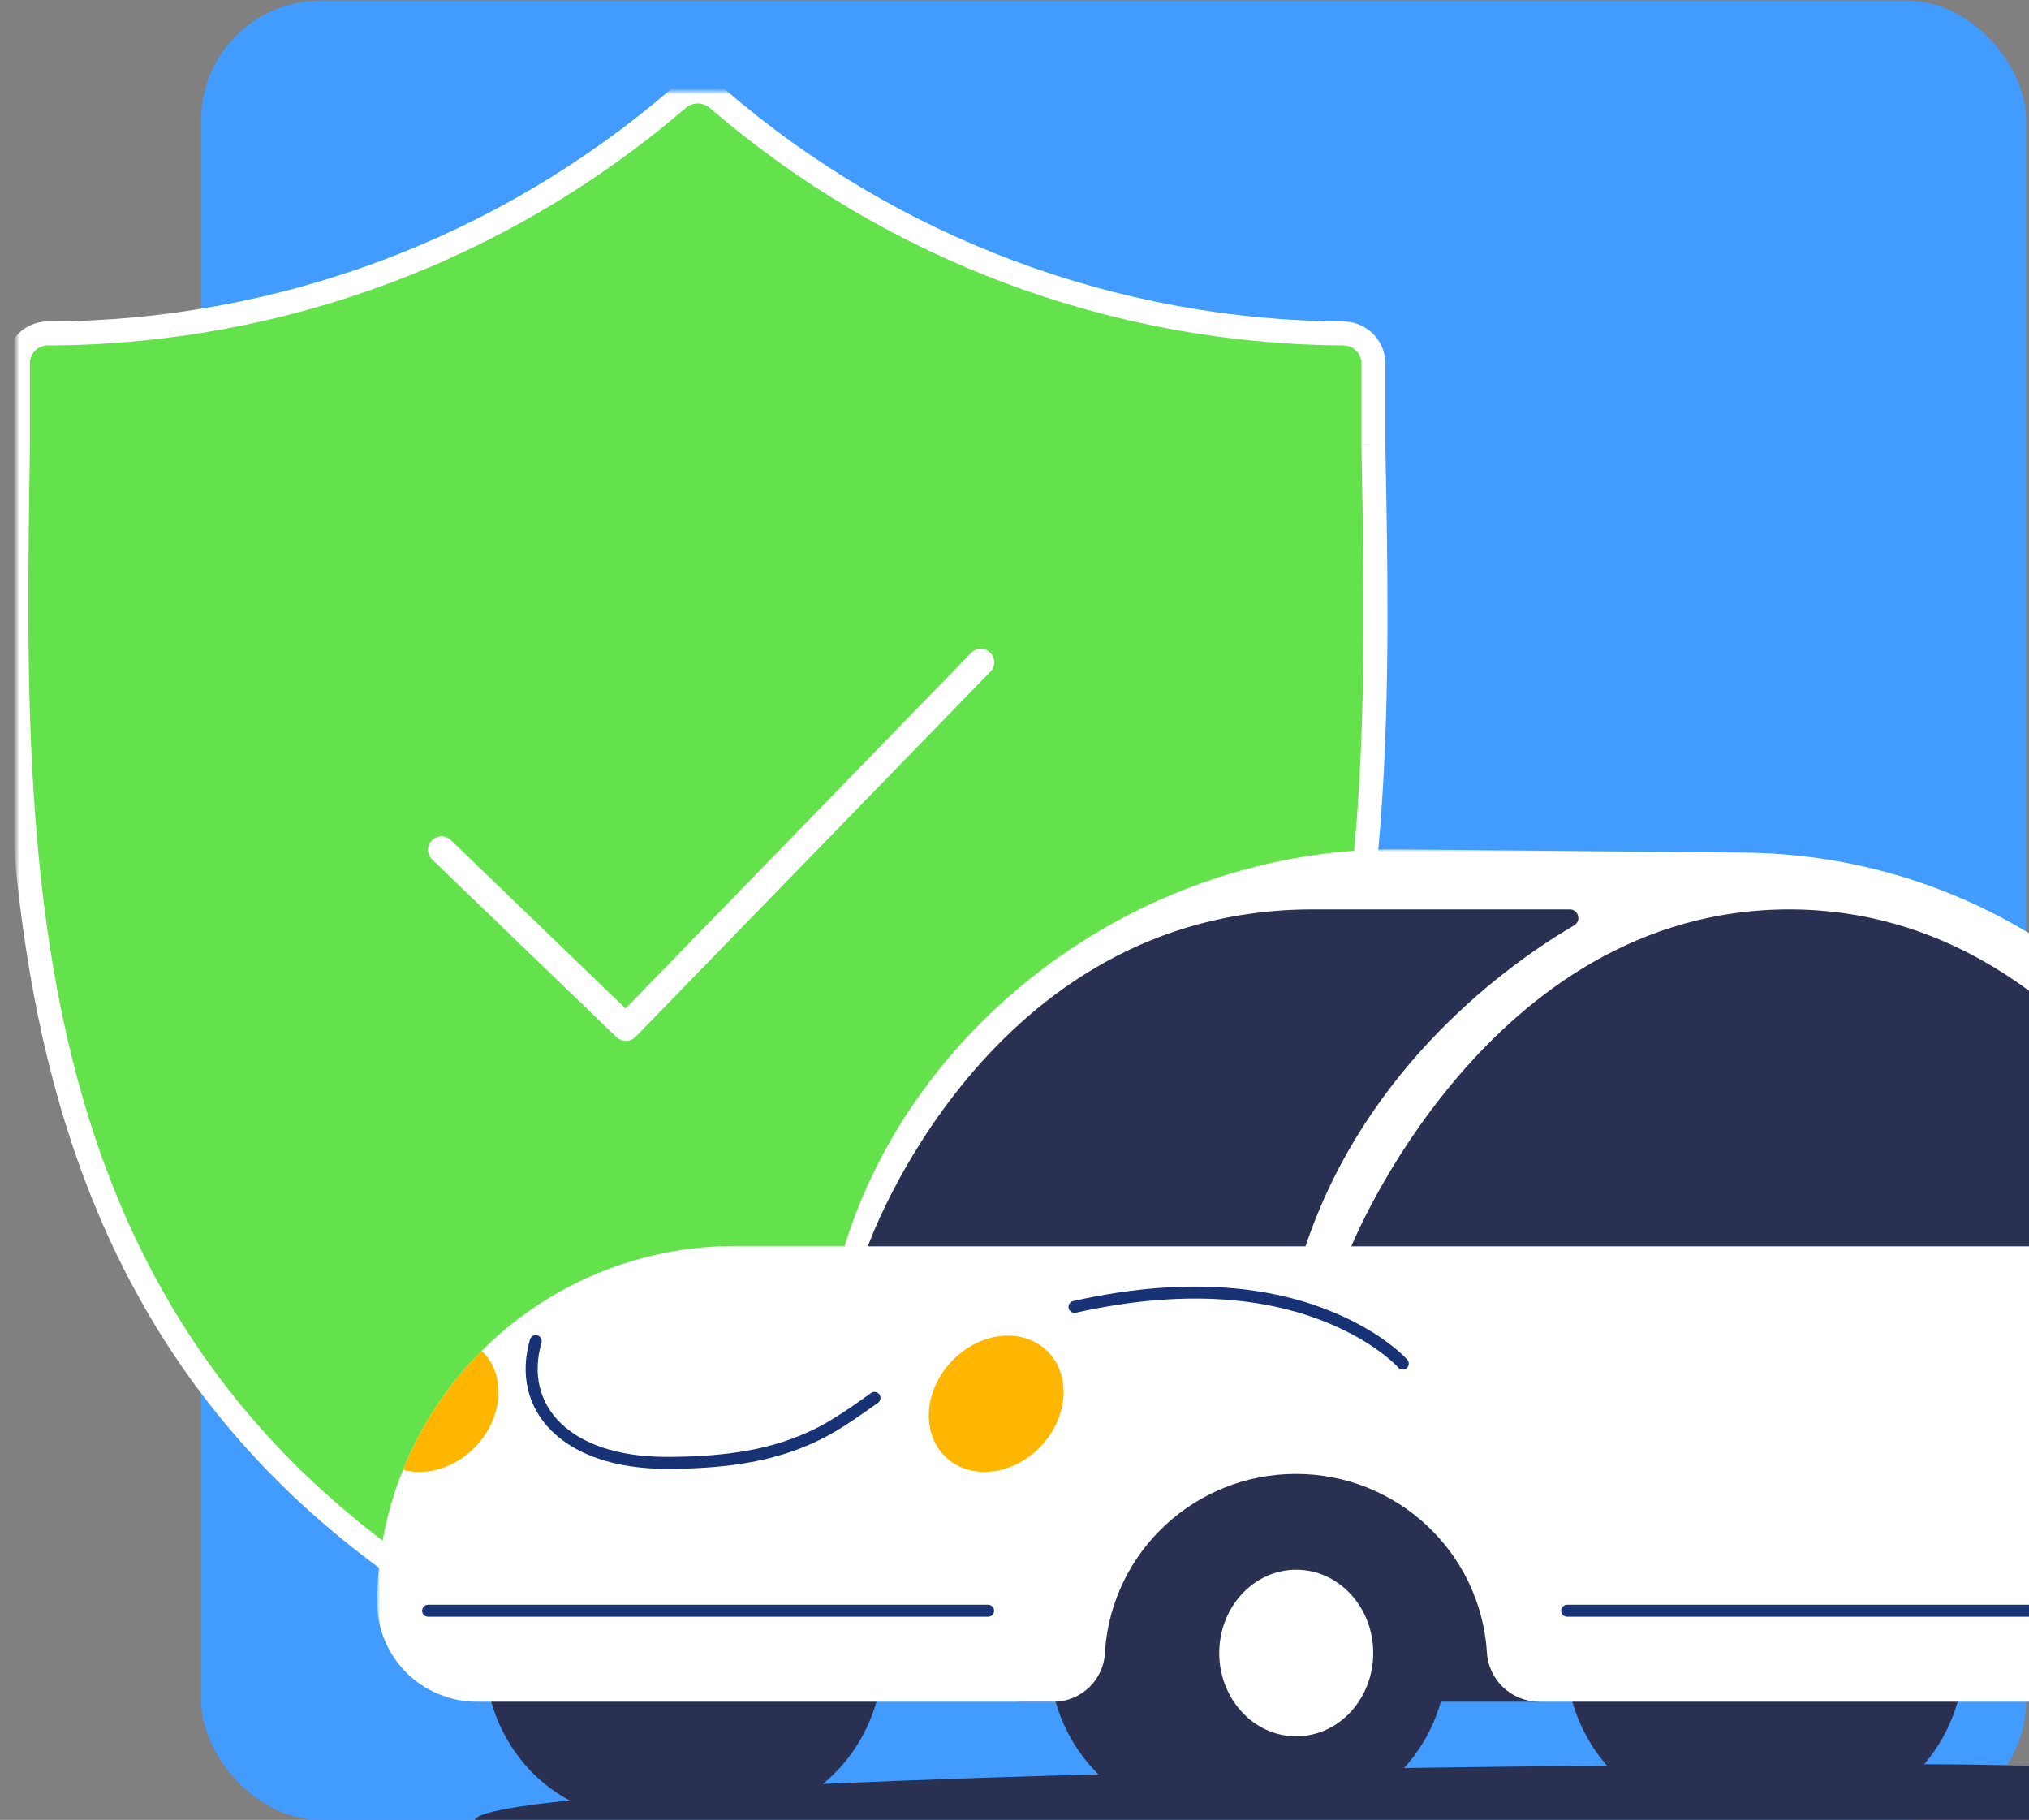
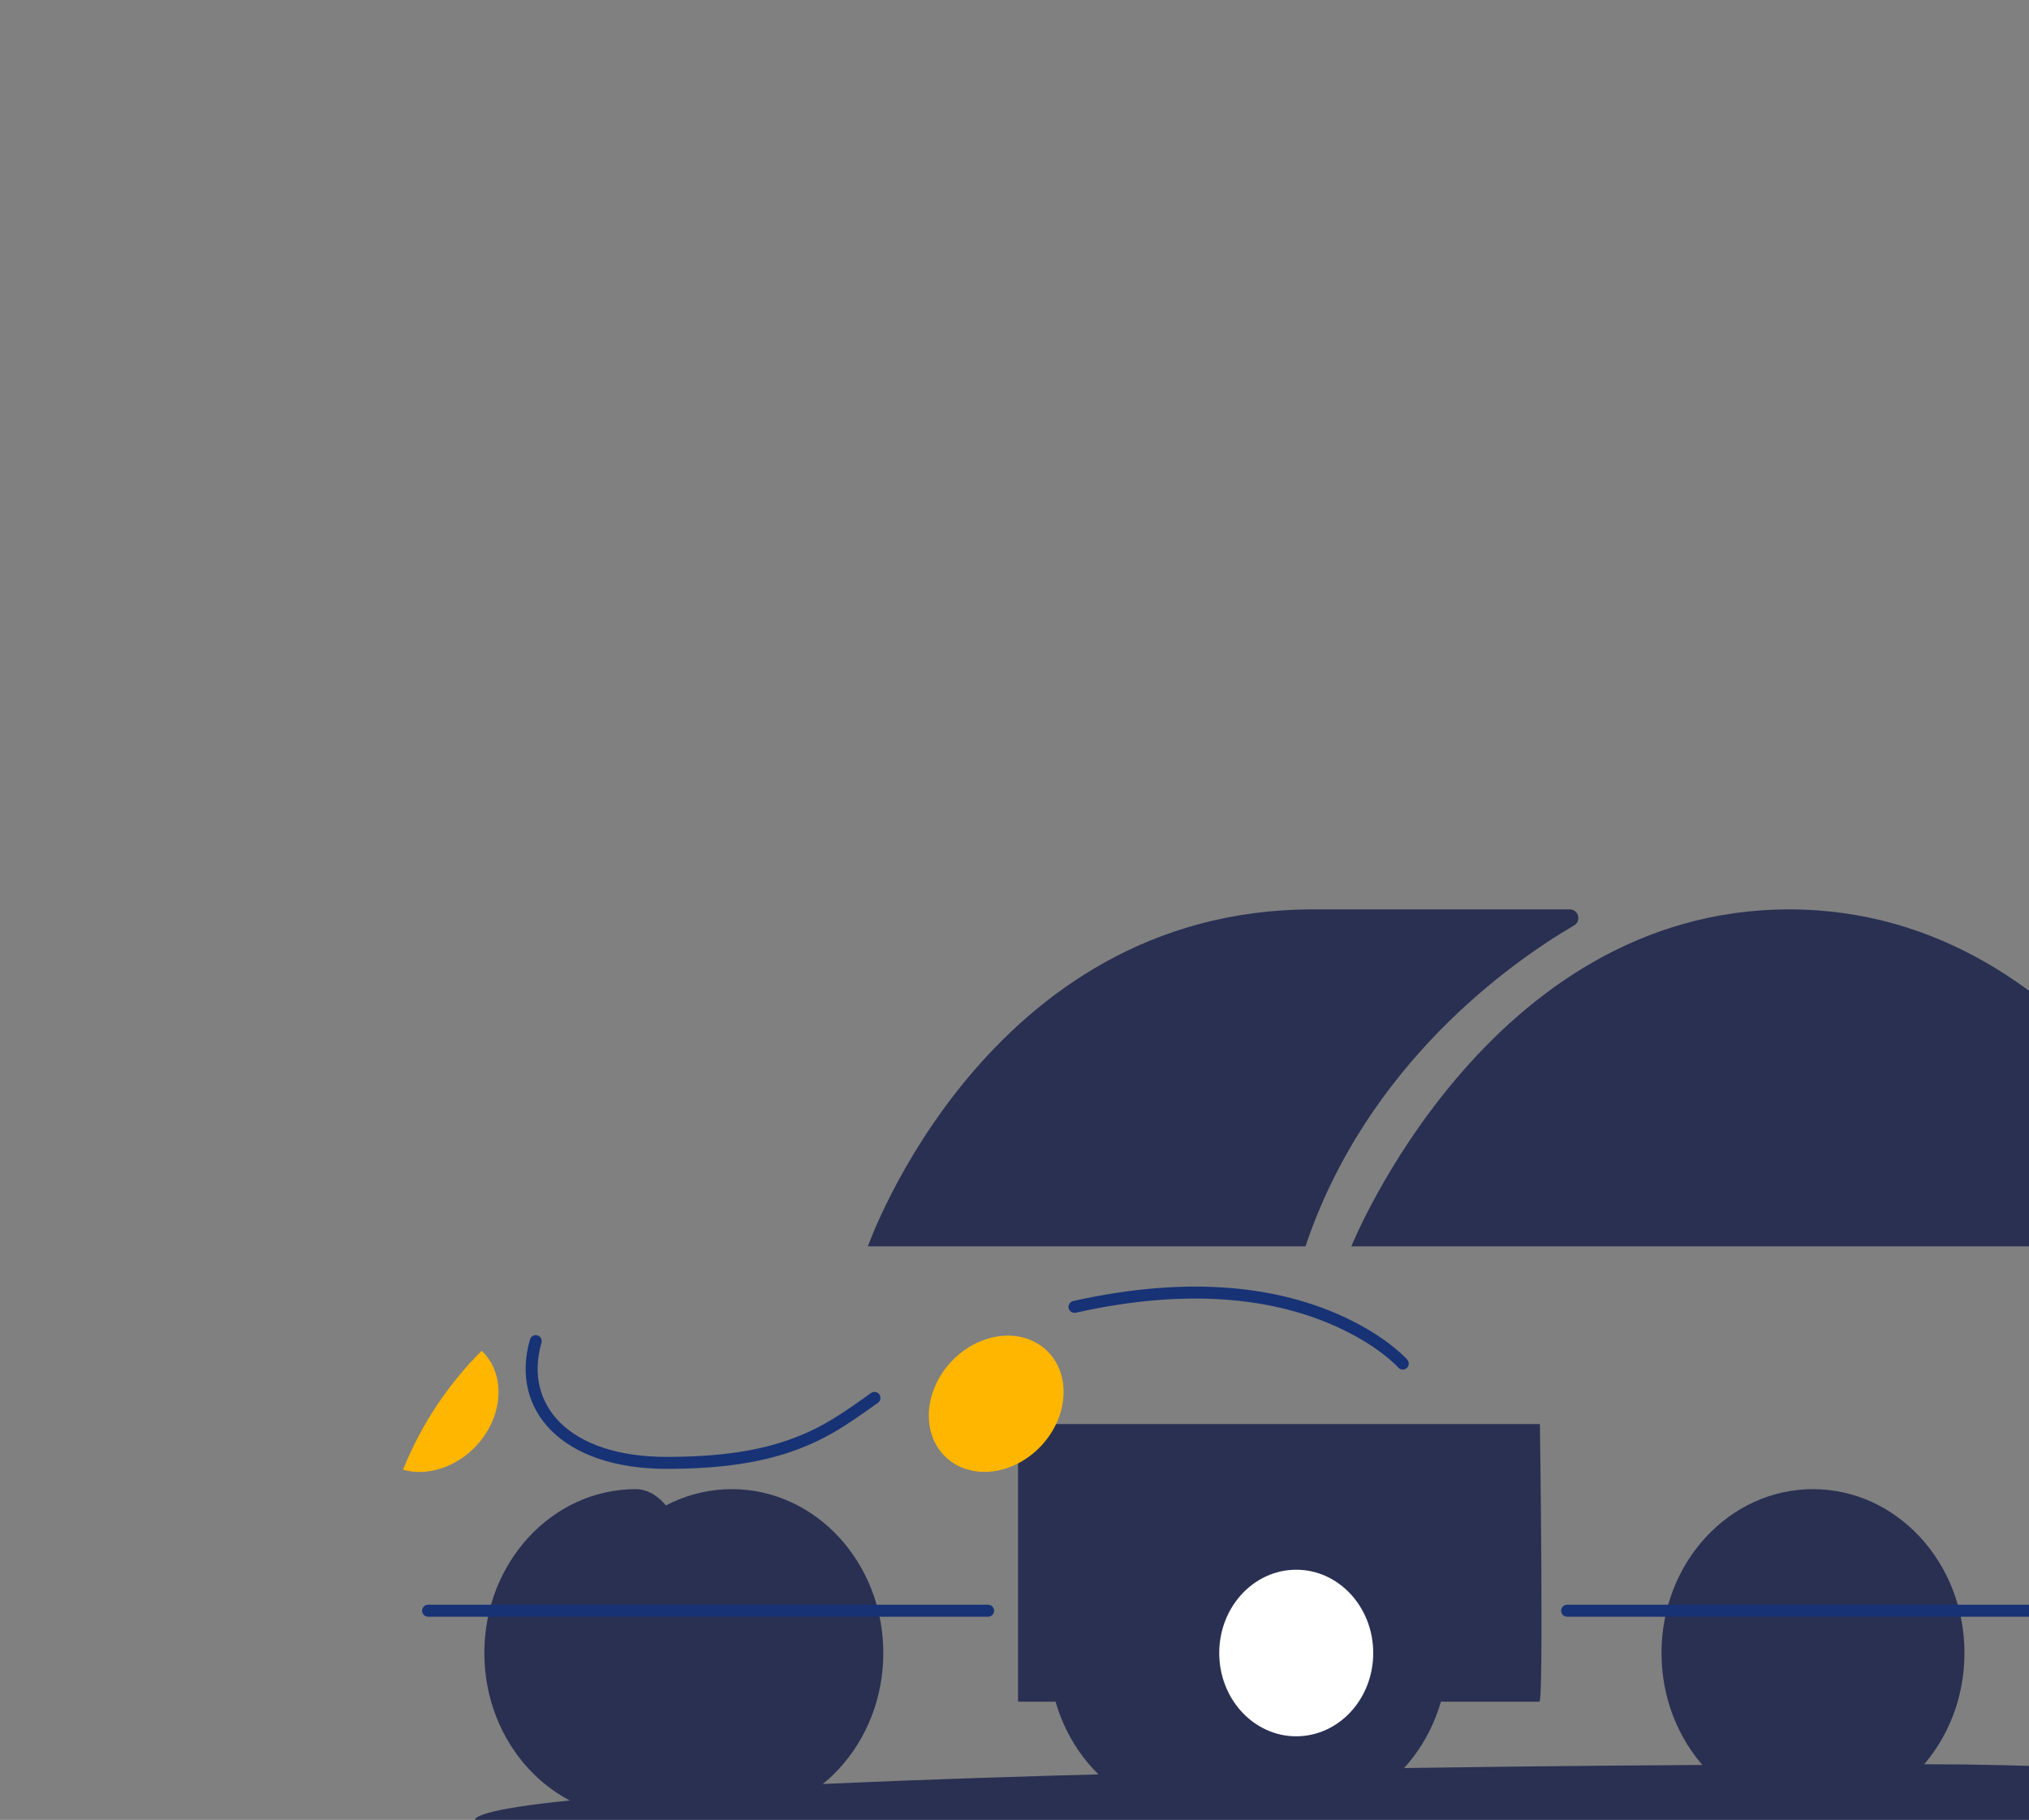
<svg xmlns="http://www.w3.org/2000/svg" xmlns:xlink="http://www.w3.org/1999/xlink" width="339" height="304" viewBox="0 0 339 304">
  <rect x="0" y="0" width="339" height="304" fill="#808080" stroke="none" />
  <title>OSAGO-TEASER</title>
  <defs>
    <path id="path-1" d="M0 0H351.521V311H0z" />
  </defs>
  <g id="WIP" fill="none" fill-rule="evenodd">
    <g id="ak-osago-promo" transform="translate(-735 -162)">
      <g id="OSAGO-TEASER" transform="translate(722 155)">
-         <rect id="Rectangle" fill="#429BFF" x="46.599" y="7.091" width="304.922" height="303.909" rx="20" />
        <mask id="mask-2" fill="#fff">
          <use xlink:href="#path-1" />
        </mask>
        <g transform="translate(15.737 22.287)" id="SHIELD" mask="url(#mask-2)">
-           <path d="M226.725,58.992 L226.725,45.351 C226.692,42.692 224.545,40.519 221.878,40.42 C183.41,40.227 146.292,26.327 117.193,1.253 C115.274,-0.418 112.41,-0.418 110.508,1.253 C81.361,26.311 44.227,40.195 5.743,40.42 C4.262,40.29 2.815,40.811 1.758,41.849 C0.717,42.869 0.163,44.314 0.261,45.774 L0.261,59.398 C-0.943,139.049 -2.668,229.292 112.021,271.185 C112.606,271.281 113.176,271.281 113.745,271.185 C114.331,271.056 114.867,270.812 115.372,270.47 C229.978,228.902 228.254,138.644 226.725,58.992" id="Path" stroke="#FFF" stroke-width="4" fill="#63E24C" />
-           <path d="M159.514,93.772 C160.38,92.881 161.805,92.861 162.696,93.727 C163.544,94.552 163.603,95.883 162.859,96.778 L162.741,96.908 L103.448,157.914 C102.626,158.76 101.299,158.821 100.404,158.083 L100.273,157.966 L69.466,128.283 C68.571,127.421 68.545,125.996 69.407,125.101 C70.228,124.249 71.559,124.185 72.457,124.925 L72.588,125.042 L101.782,153.17 L159.514,93.772 Z" id="Path-3" fill="#FFF" fill-rule="nonzero" />
-         </g>
+           </g>
        <g transform="translate(76.026 148.793)" id="CAR" mask="url(#mask-2)">
          <path d="M107.442,142.46 L194.526,142.46 L194.526,96.088 L107.335,96.088 C107.335,96.088 106.664,143.235 107.442,142.46" id="Fill-1" fill="#293052" transform="matrix(-1 0 0 1 301.592 0)" />
          <path d="M352.183,162.319 C352.183,163.73 344.096,165.079 329.619,166.303 C290.955,169.495 206.709,171.729 108.986,171.729 C80.671,171.729 16.286,168.659 16.286,162.428 C16.286,156.194 80.671,152.912 108.986,152.912 C206.709,152.912 290.955,155.147 329.619,158.335 C344.096,159.559 352.183,160.911 352.183,162.319" id="Fill-19" fill="#293052" transform="matrix(-1 0 0 1 368.468 0)" />
          <path d="M178.853,134.327 C178.853,149.445 167.522,161.698 153.545,161.698 C139.567,161.698 128.236,149.445 128.236,134.327 C128.236,119.209 139.567,106.956 153.545,106.956 C167.522,106.956 178.853,119.209 178.853,134.327" id="Fill-22" fill="#293052" transform="matrix(-1 0 0 1 307.089 0)" />
          <path d="M153.544,134.327 C153.544,149.445 142.215,161.698 128.236,161.698 L112.198,161.698 C112.198,161.698 114.259,106.956 128.236,106.956 C142.215,106.956 153.544,119.209 153.544,134.327" id="Fill-25" fill="#293052" transform="matrix(-1 0 0 1 265.742 0)" />
          <path d="M166.409,134.327 C166.409,142.011 160.648,148.241 153.544,148.241 C146.439,148.241 140.68,142.011 140.68,134.327 C140.68,126.643 146.439,120.416 153.544,120.416 C160.648,120.416 166.409,126.643 166.409,134.327" id="Fill-28" fill="#FFF" transform="matrix(-1 0 0 1 307.089 0)" />
          <path d="M84.553,134.327 C84.553,149.445 73.222,161.698 59.245,161.698 C45.268,161.698 33.936,149.445 33.936,134.327 C33.936,119.209 45.268,106.956 59.245,106.956 C73.222,106.956 84.553,119.209 84.553,134.327" id="Fill-37" fill="#293052" transform="matrix(-1 0 0 1 118.49 0)" />
          <path d="M59.245,134.327 C59.245,149.445 47.915,161.698 33.936,161.698 L17.898,161.698 C17.898,161.698 19.959,106.956 33.936,106.956 C47.915,106.956 59.245,119.209 59.245,134.327" id="Fill-40" fill="#293052" transform="matrix(-1 0 0 1 77.143 0)" />
          <path d="M265.191,134.327 C265.191,149.445 253.86,161.698 239.883,161.698 C225.904,161.698 214.574,149.445 214.574,134.327 C214.574,119.209 225.904,106.956 239.883,106.956 C253.86,106.956 265.191,119.209 265.191,134.327" id="Fill-43" fill="#293052" transform="matrix(-1 0 0 1 479.765 0)" />
-           <path d="M239.883,134.327 C239.883,149.445 228.551,161.698 214.574,161.698 L198.536,161.698 C198.536,161.698 200.597,106.956 214.574,106.956 C228.551,106.956 239.883,119.209 239.883,134.327" id="Fill-46" fill="#293052" transform="matrix(-1 0 0 1 438.419 0)" />
-           <path d="M374.254,125.898 C374.254,130.477 372.386,134.607 369.389,137.613 C366.37,140.597 362.202,142.46 357.625,142.46 L261.249,142.46 C256.608,142.46 252.809,138.758 252.666,134.139 C252.646,133.995 252.646,133.893 252.646,133.831 C251.412,117.372 237.617,104.41 220.759,104.41 C203.799,104.41 189.921,117.556 188.852,134.201 L188.852,134.218 C188.585,138.84 184.767,142.46 180.105,142.46 L80.691,142.46 C75.845,142.46 71.944,138.657 71.617,133.851 L71.617,133.831 C70.384,117.372 56.587,104.41 39.73,104.41 C22.77,104.41 8.891,117.556 7.823,134.201 C7.803,134.628 7.782,137.635 7.782,139.904 C6.735,139.25 5.751,138.471 4.868,137.613 C1.869,134.607 0.001,130.477 0.001,125.898 C0.001,93.838 25.419,67.711 57.283,66.4 C69.049,28.312 104.652,0.626 146.762,0.626 L204.23,0.076 C246.32,0.076 284.387,28.291 296.172,66.341 L314.446,66.341 C330.995,66.341 345.961,73.027 356.803,83.842 C362.428,89.464 366.944,96.211 369.943,103.715 C372.735,110.564 374.254,118.068 374.254,125.898" id="Fill-49" fill="#FFF" transform="matrix(-1 0 0 1 374.255 0)" />
          <path d="M309.034,66.4 L162.753,66.4 C162.753,66.4 185.391,10.113 235.893,10.113 C286.396,10.113 309.034,66.4 309.034,66.4" id="Fill-52" fill="#293052" transform="matrix(-1 0 0 1 471.787 0)" />
          <path d="M200.684,66.4 L127.574,66.4 C117.322,35.867 93.145,18.91 82.688,12.781 C81.425,12.04 81.958,10.111 83.424,10.111 C94.111,10.111 119.22,10.113 126.362,10.113 C180.95,10.113 200.684,66.4 200.684,66.4" id="Fill-55" fill="#293052" transform="matrix(-1 0 0 1 282.663 0)" />
          <path d="M111.009,85.755 C115.6,90.735 115.919,97.881 111.725,101.713 C107.53,105.546 100.409,104.617 95.819,99.636 C91.231,94.657 90.909,87.512 95.104,83.678 C99.298,79.845 106.419,80.776 111.009,85.755" id="Fill-58" fill="#FFB600" transform="matrix(-1 0 0 1 206.83 0)" />
          <path d="M20.266,103.715 C16.284,104.84 11.416,103.368 7.967,99.647 C3.451,94.719 3.061,87.705 7.128,83.841 C12.752,89.464 17.269,96.21 20.266,103.715" id="Fill-61" fill="#FFB600" transform="matrix(-1 0 0 1 24.579 0)" />
          <path d="M82.115,81.271 C82.646,81.117 83.2,81.423 83.354,81.954 C86.746,93.678 78.115,103.566 60.52,103.566 C51.283,103.566 44.366,102.477 38.592,100.295 C34.085,98.593 31.124,96.785 25.212,92.524 C24.763,92.201 24.662,91.576 24.985,91.128 C25.308,90.68 25.933,90.579 26.381,90.901 L27.767,91.893 C32.643,95.354 35.36,96.936 39.299,98.424 C44.83,100.514 51.511,101.566 60.52,101.566 C76.851,101.566 84.433,92.88 81.433,82.509 C81.279,81.979 81.585,81.424 82.115,81.271 Z" id="Stroke-64" fill="#173275" fill-rule="nonzero" transform="matrix(-1 0 0 1 108.876 0)" />
          <path d="M124.297,79.184 C135.965,73.087 151.614,71.073 171.564,75.533 C172.103,75.654 172.442,76.188 172.321,76.727 C172.201,77.266 171.666,77.605 171.127,77.485 C151.637,73.128 136.471,75.08 125.223,80.957 C122.809,82.219 120.785,83.567 119.139,84.911 C118.662,85.3 118.248,85.664 117.894,85.998 L117.689,86.194 C117.459,86.418 117.312,86.572 117.247,86.646 C116.882,87.06 116.25,87.1 115.836,86.735 C115.421,86.37 115.381,85.739 115.746,85.324 L115.922,85.132 C116.316,84.715 116.963,84.106 117.874,83.362 C119.623,81.934 121.76,80.51 124.297,79.184 Z" id="Stroke-67" fill="#173275" fill-rule="nonzero" transform="matrix(-1 0 0 1 287.842 0)" />
          <path d="M292.373,126.265 C292.925,126.265 293.373,126.713 293.373,127.265 C293.373,127.778 292.987,128.201 292.49,128.258 L292.373,128.265 L198.806,128.265 C198.254,128.265 197.806,127.817 197.806,127.265 C197.806,126.752 198.192,126.33 198.689,126.272 L198.806,126.265 L292.373,126.265 Z" id="Stroke-73" fill="#173275" fill-rule="nonzero" transform="matrix(-1 0 0 1 491.179 0)" />
          <path d="M102.067,126.265 C102.619,126.265 103.067,126.713 103.067,127.265 C103.067,127.778 102.681,128.201 102.183,128.258 L102.067,128.265 L8.499,128.265 C7.947,128.265 7.499,127.817 7.499,127.265 C7.499,126.752 7.885,126.33 8.383,126.272 L8.499,126.265 L102.067,126.265 Z" id="Stroke-76" fill="#173275" fill-rule="nonzero" transform="matrix(-1 0 0 1 110.566 0)" />
        </g>
      </g>
    </g>
  </g>
</svg>